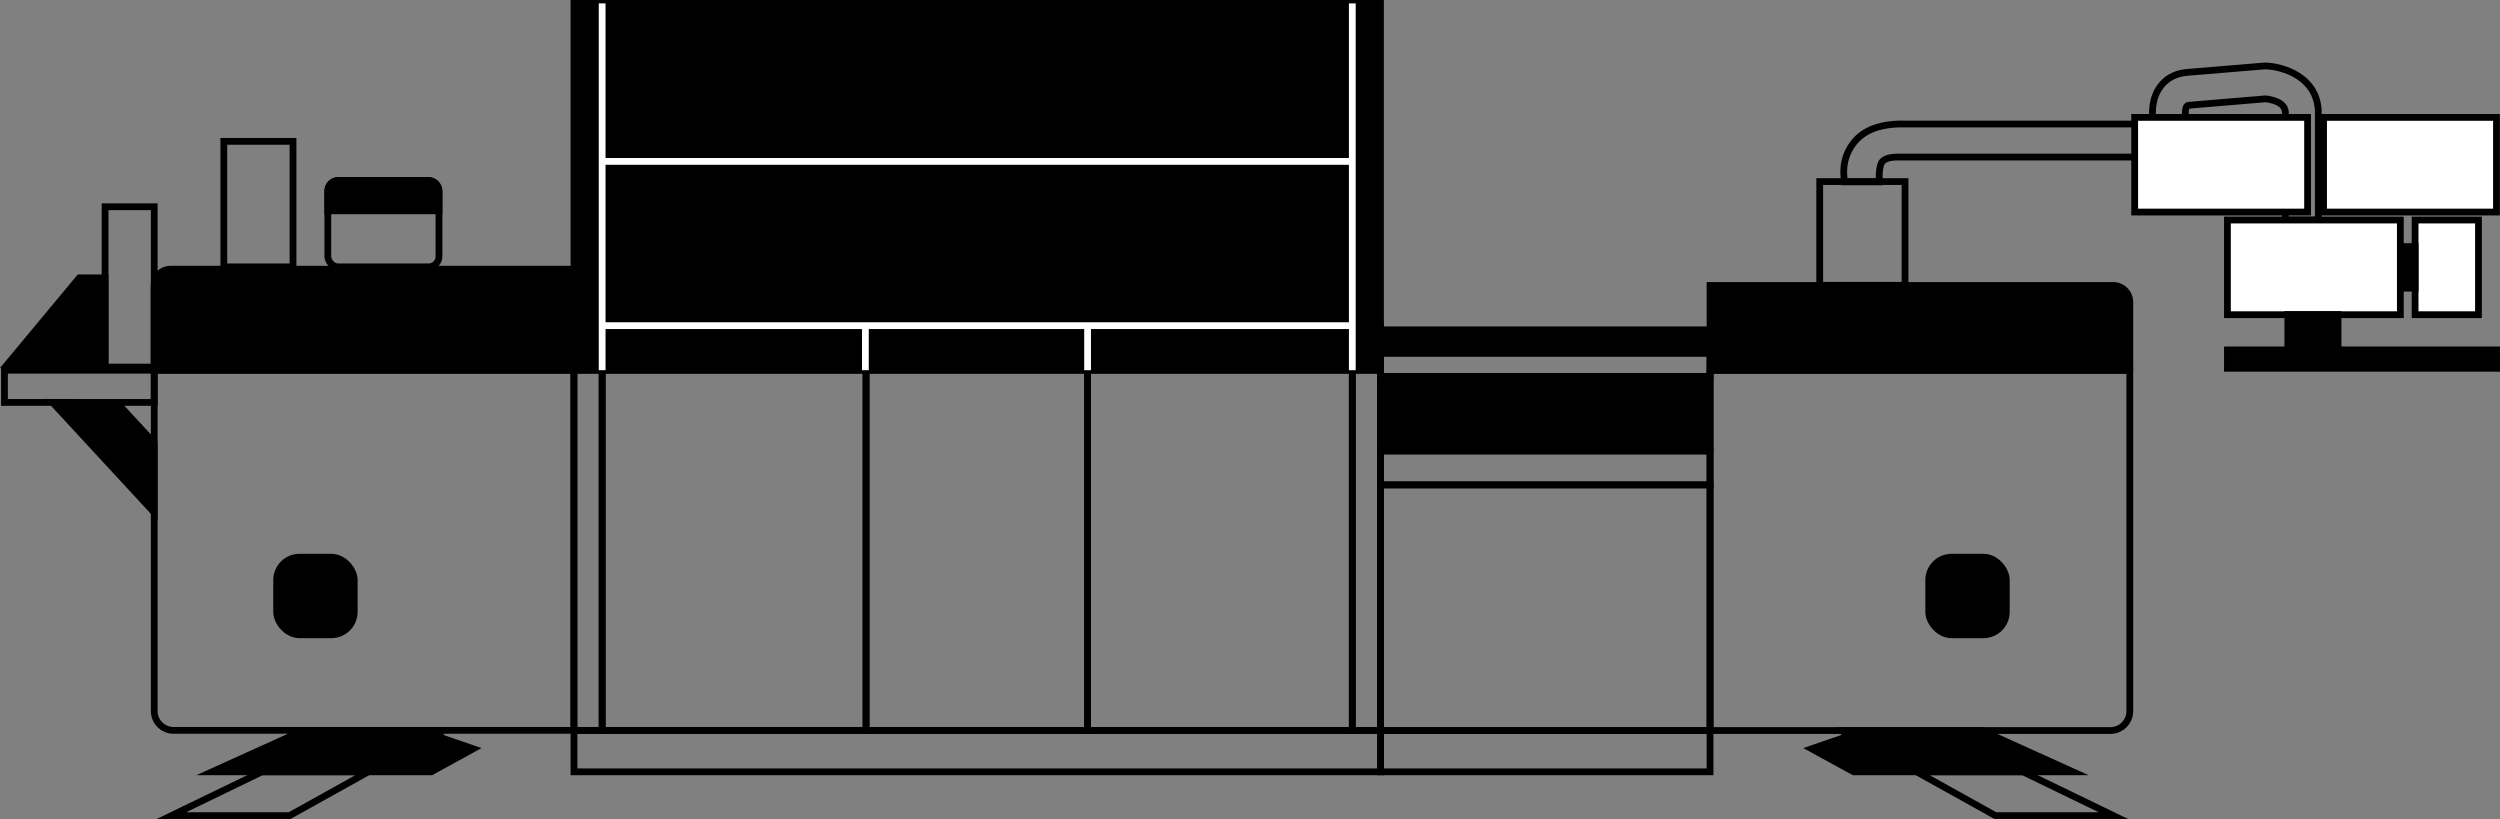
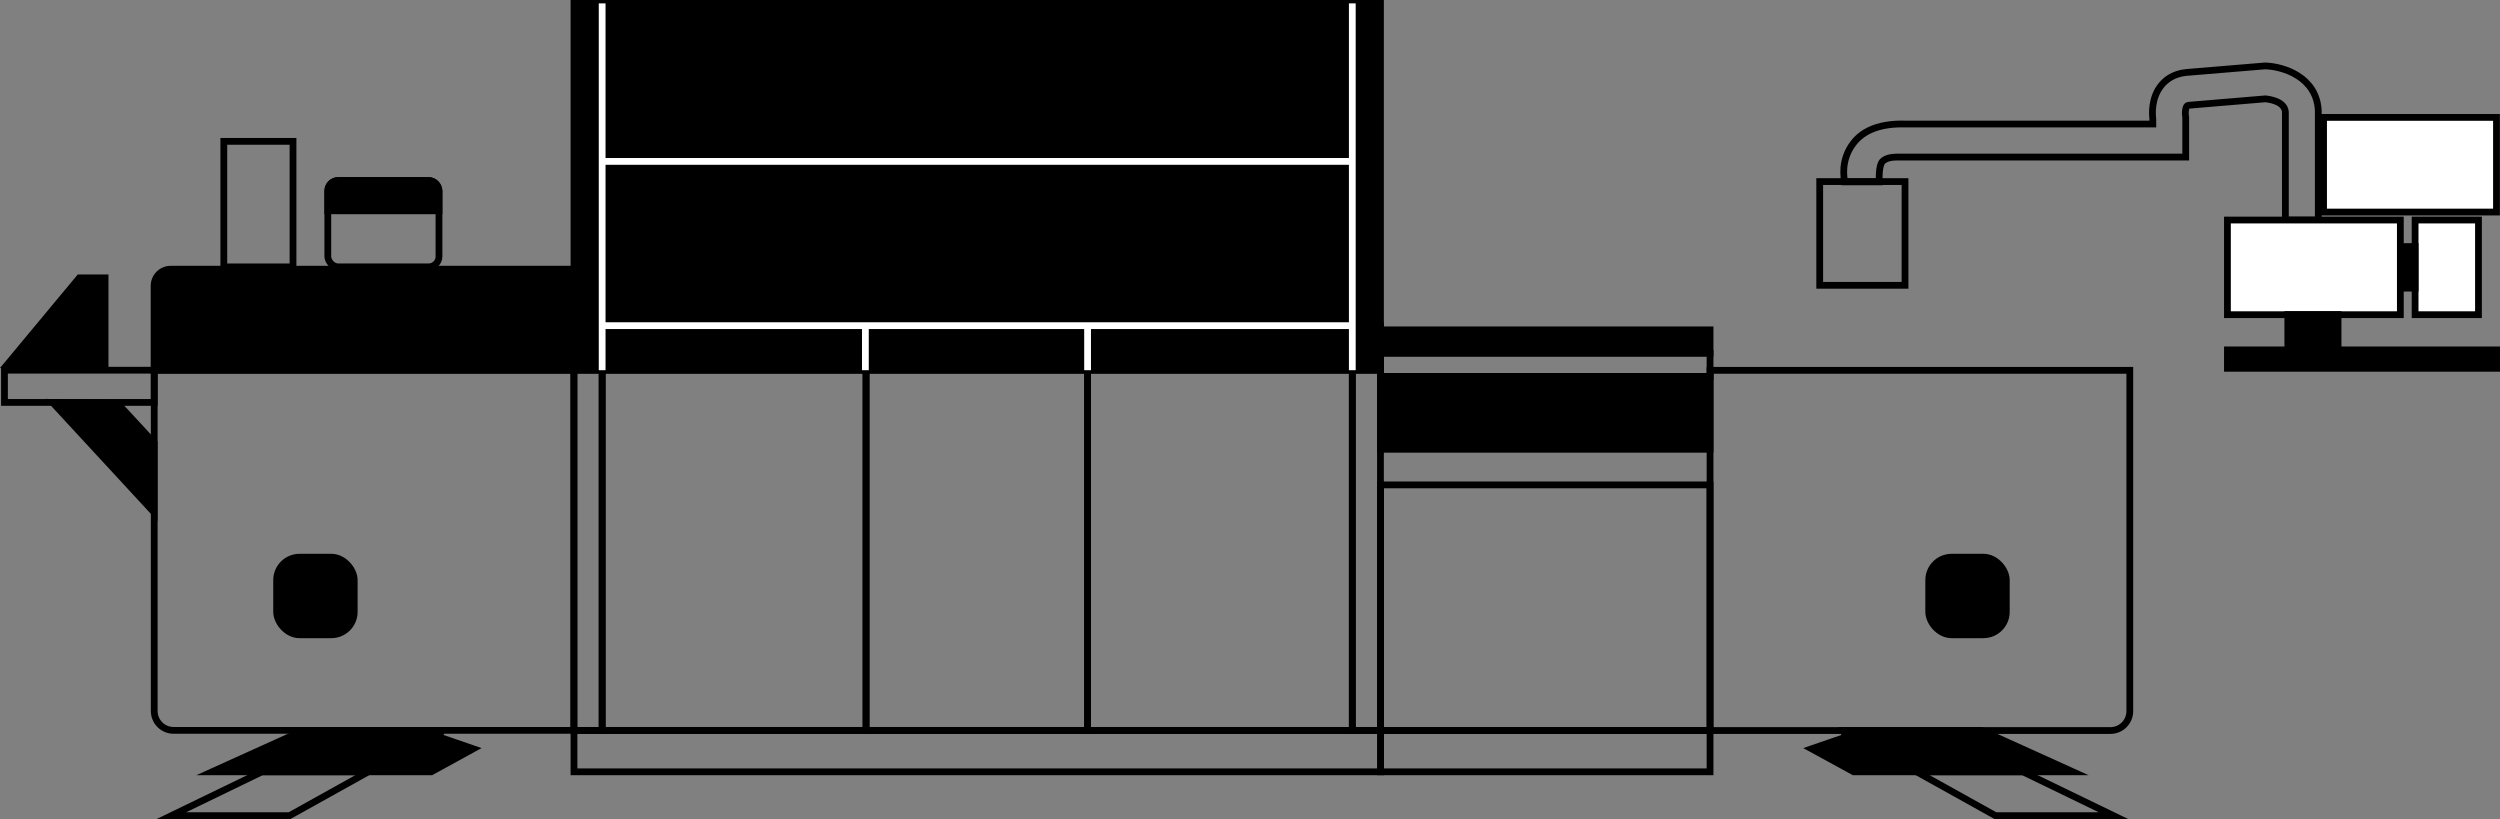
<svg xmlns="http://www.w3.org/2000/svg" id="mG3Peak" data-name="Livello 2" viewBox="0 0 184.63 60.49">
  <rect x="0" y="0" width="184.63" height="60.49" fill="#808080" stroke="none" />
  <defs>
    <style>
      .cls-g3peak-1, .cls-g3peak-2, .cls-g3peak-3, .cls-g3peak-4 {
        stroke-miterlimit: 10;
        stroke-width: .5px;
      }

      .cls-g3peak-1, .cls-g3peak-3, .cls-g3peak-4 {
        stroke: #000;
      }

      .cls-g3peak-2 {
        stroke: #fff;
      }

      .cls-g3peak-2, .cls-g3peak-4 {
        fill: none;
      }

      .cls-g3peak-3 {
        fill: #fff;
      }
    </style>
  </defs>
  <g id="tau_g3" data-name="tau g3">
    <g>
      <rect class="cls-g3peak-4" x=".33" y="27.34" width="11.06" height="2.38" />
      <rect class="cls-g3peak-4" x="42.39" y="27.34" width="2.08" height="26.6" />
      <rect class="cls-g3peak-4" x="99.87" y="27.34" width="2.08" height="26.6" />
      <rect class="cls-g3peak-4" x="101.96" y="35.81" width="24.33" height="18.14" />
-       <rect class="cls-g3peak-4" x="101.96" y="33.32" width="24.33" height="2.49" />
      <rect class="cls-g3peak-1" x="101.96" y="24.36" width="24.33" height="1.72" />
      <rect class="cls-g3peak-1" x="101.96" y="27.8" width="24.33" height="5.38" />
      <rect class="cls-g3peak-4" x="101.96" y="26.08" width="24.33" height="1.72" />
      <rect class="cls-g3peak-1" x="42.39" y="24.05" width="21.52" height="3.29" />
      <rect class="cls-g3peak-1" x="42.39" y=".25" width="2.08" height="23.8" />
      <rect class="cls-g3peak-1" x="99.87" y=".25" width="2.08" height="23.8" />
      <rect class="cls-g3peak-1" x="63.91" y="24.05" width="16.41" height="3.29" />
      <rect class="cls-g3peak-1" x="44.47" y=".25" width="55.29" height="11.67" />
      <rect class="cls-g3peak-1" x="44.47" y="11.92" width="55.29" height="12.14" />
      <rect class="cls-g3peak-1" x="80.32" y="24.05" width="21.63" height="3.29" />
      <rect class="cls-g3peak-4" x="44.47" y="27.34" width="19.49" height="26.6" />
      <rect class="cls-g3peak-4" x="42.39" y="53.95" width="59.57" height="3.05" />
      <rect class="cls-g3peak-4" x="101.96" y="53.95" width="24.33" height="3.05" />
      <rect class="cls-g3peak-4" x="63.96" y="27.34" width="16.36" height="26.6" />
      <rect class="cls-g3peak-4" x="80.32" y="27.34" width="19.55" height="26.6" />
      <path class="cls-g3peak-4" d="M11.38,27.34h31v26.6H12.82c-.79,0-1.43-.64-1.43-1.43v-25.17h0Z" />
      <path class="cls-g3peak-1" d="M12.61,19.88h29.77v7.46H11.38v-6.23c0-.68.55-1.23,1.23-1.23Z" />
      <path class="cls-g3peak-4" d="M127.72,27.34h29.57v26.6h-31v-25.17c0-.79.64-1.43,1.43-1.43Z" transform="translate(283.58 81.29) rotate(180)" />
-       <path class="cls-g3peak-1" d="M126.29,21.07h31v6.27h-29.77c-.68,0-1.23-.55-1.23-1.23v-5.04h0Z" transform="translate(283.58 48.42) rotate(180)" />
      <rect class="cls-g3peak-4" x="134.39" y="13.41" width="6.3" height="7.66" />
      <path class="cls-g3peak-4" d="M136.24,13.41c-.05-.17-.34-1.57.64-2.84.75-.98,2.04-1.46,3.83-1.41h18.28v-.36c-.05-.41-.11-1.54.58-2.44.31-.41.89-.91,1.9-1.01h.02s5.77-.48,5.77-.48h.07c1.28.05,3.74.79,3.88,3.28v.07s0,8.03,0,8.03h-2.43v-7.99c-.07-.79-1.2-.93-1.48-.96l-5.6.47c-.06,0-.17.02-.2.07-.09.12-.13.46-.1.69l.02.11v.09s0,2.87,0,2.87h-20.75s-.02,0-.02,0c-.92-.02-1.25.03-1.57.27-.38.28-.29,1.55-.29,1.56h-1.03s-1.52,0-1.52,0Z" />
-       <rect class="cls-g3peak-3" x="157.65" y="8.67" width="12.77" height="6.99" />
      <rect class="cls-g3peak-3" x="171.6" y="8.67" width="12.77" height="6.99" />
      <rect class="cls-g3peak-3" x="164.5" y="16.25" width="12.77" height="6.99" />
      <rect class="cls-g3peak-3" x="178.36" y="16.25" width="4.68" height="6.99" />
      <rect class="cls-g3peak-1" x="177.28" y="18.21" width="1.08" height="3.07" />
      <rect class="cls-g3peak-1" x="20.43" y="41.15" width="5.73" height="5.73" rx="1.69" ry="1.69" />
      <rect class="cls-g3peak-1" x="142.44" y="41.15" width="5.73" height="5.73" rx="1.69" ry="1.69" />
      <polygon class="cls-g3peak-1" points=".53 26.93 5.86 20.52 7.76 20.52 7.76 26.93 .53 26.93" />
-       <rect class="cls-g3peak-4" x="7.76" y="15.27" width="3.63" height="11.84" />
      <rect class="cls-g3peak-4" x="16.53" y="10.44" width="5.11" height="9.27" />
      <rect class="cls-g3peak-4" x="24.21" y="13.33" width="8.21" height="6.38" rx=".77" ry=".77" />
      <path class="cls-g3peak-1" d="M24.21,15.57v-1.47c0-.43.35-.77.77-.77h6.67c.43,0,.77.35.77.77v1.47h-8.21Z" />
      <polygon class="cls-g3peak-1" points="11.38 37.84 3.88 29.72 8.68 29.79 11.38 32.71 11.38 37.84" />
      <polygon class="cls-g3peak-4" points="12.65 60.24 19.34 57 27.2 57 21.38 60.24 12.65 60.24" />
      <polygon class="cls-g3peak-1" points="15.66 57 31.85 57 34.95 55.3 32.43 54.43 32.62 53.95 22.4 53.95 15.66 57" />
      <polygon class="cls-g3peak-4" points="156.09 60.24 149.4 57 141.55 57 147.37 60.24 156.09 60.24" />
      <polygon class="cls-g3peak-1" points="153.09 57 136.9 57 133.79 55.3 136.32 54.43 136.12 53.95 146.35 53.95 153.09 57" />
      <line class="cls-g3peak-2" x1="44.47" y1="11.92" x2="99.76" y2="11.92" />
      <line class="cls-g3peak-2" x1="44.47" y1="24.05" x2="99.76" y2="24.05" />
      <line class="cls-g3peak-2" x1="44.47" y1=".25" x2="44.47" y2="27.34" />
      <line class="cls-g3peak-2" x1="63.91" y1="24.05" x2="63.91" y2="27.34" />
      <line class="cls-g3peak-2" x1="80.32" y1="24.05" x2="80.32" y2="27.34" />
      <line class="cls-g3peak-2" x1="99.87" y1=".25" x2="99.87" y2="27.34" />
      <rect class="cls-g3peak-1" x="168.96" y="23.23" width="3.71" height="3.17" />
      <rect class="cls-g3peak-1" x="164.5" y="25.84" width="19.88" height="1.36" />
    </g>
  </g>
</svg>